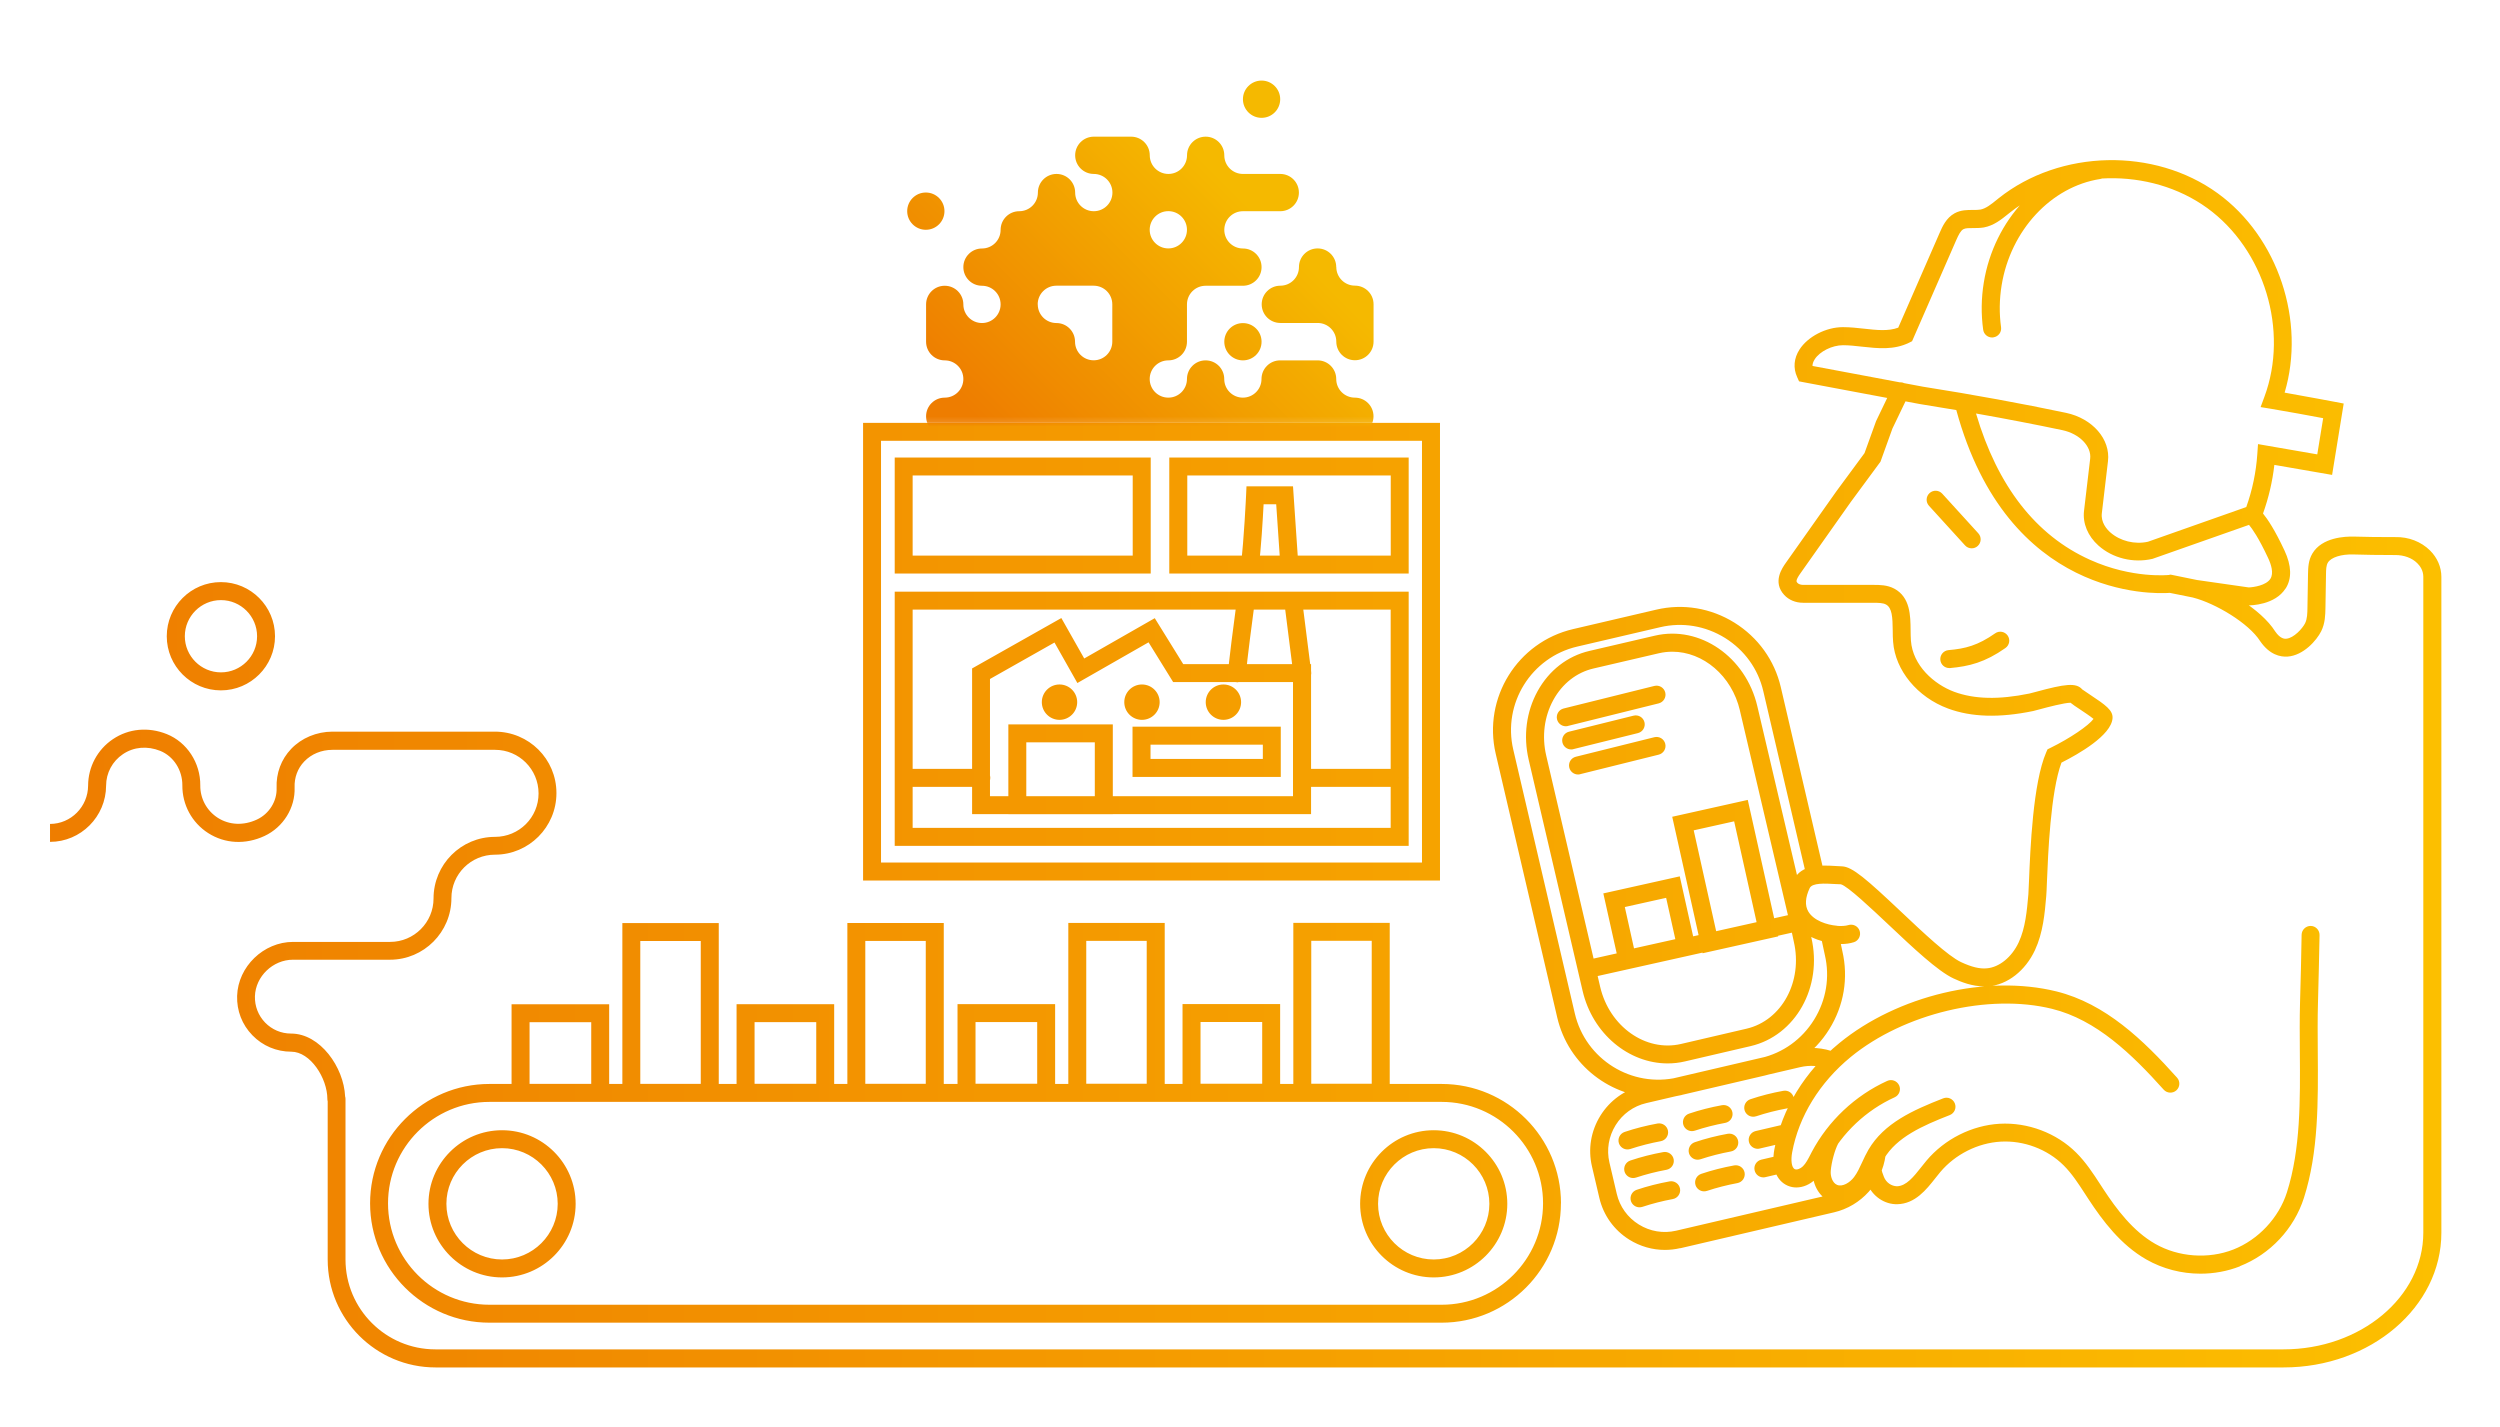
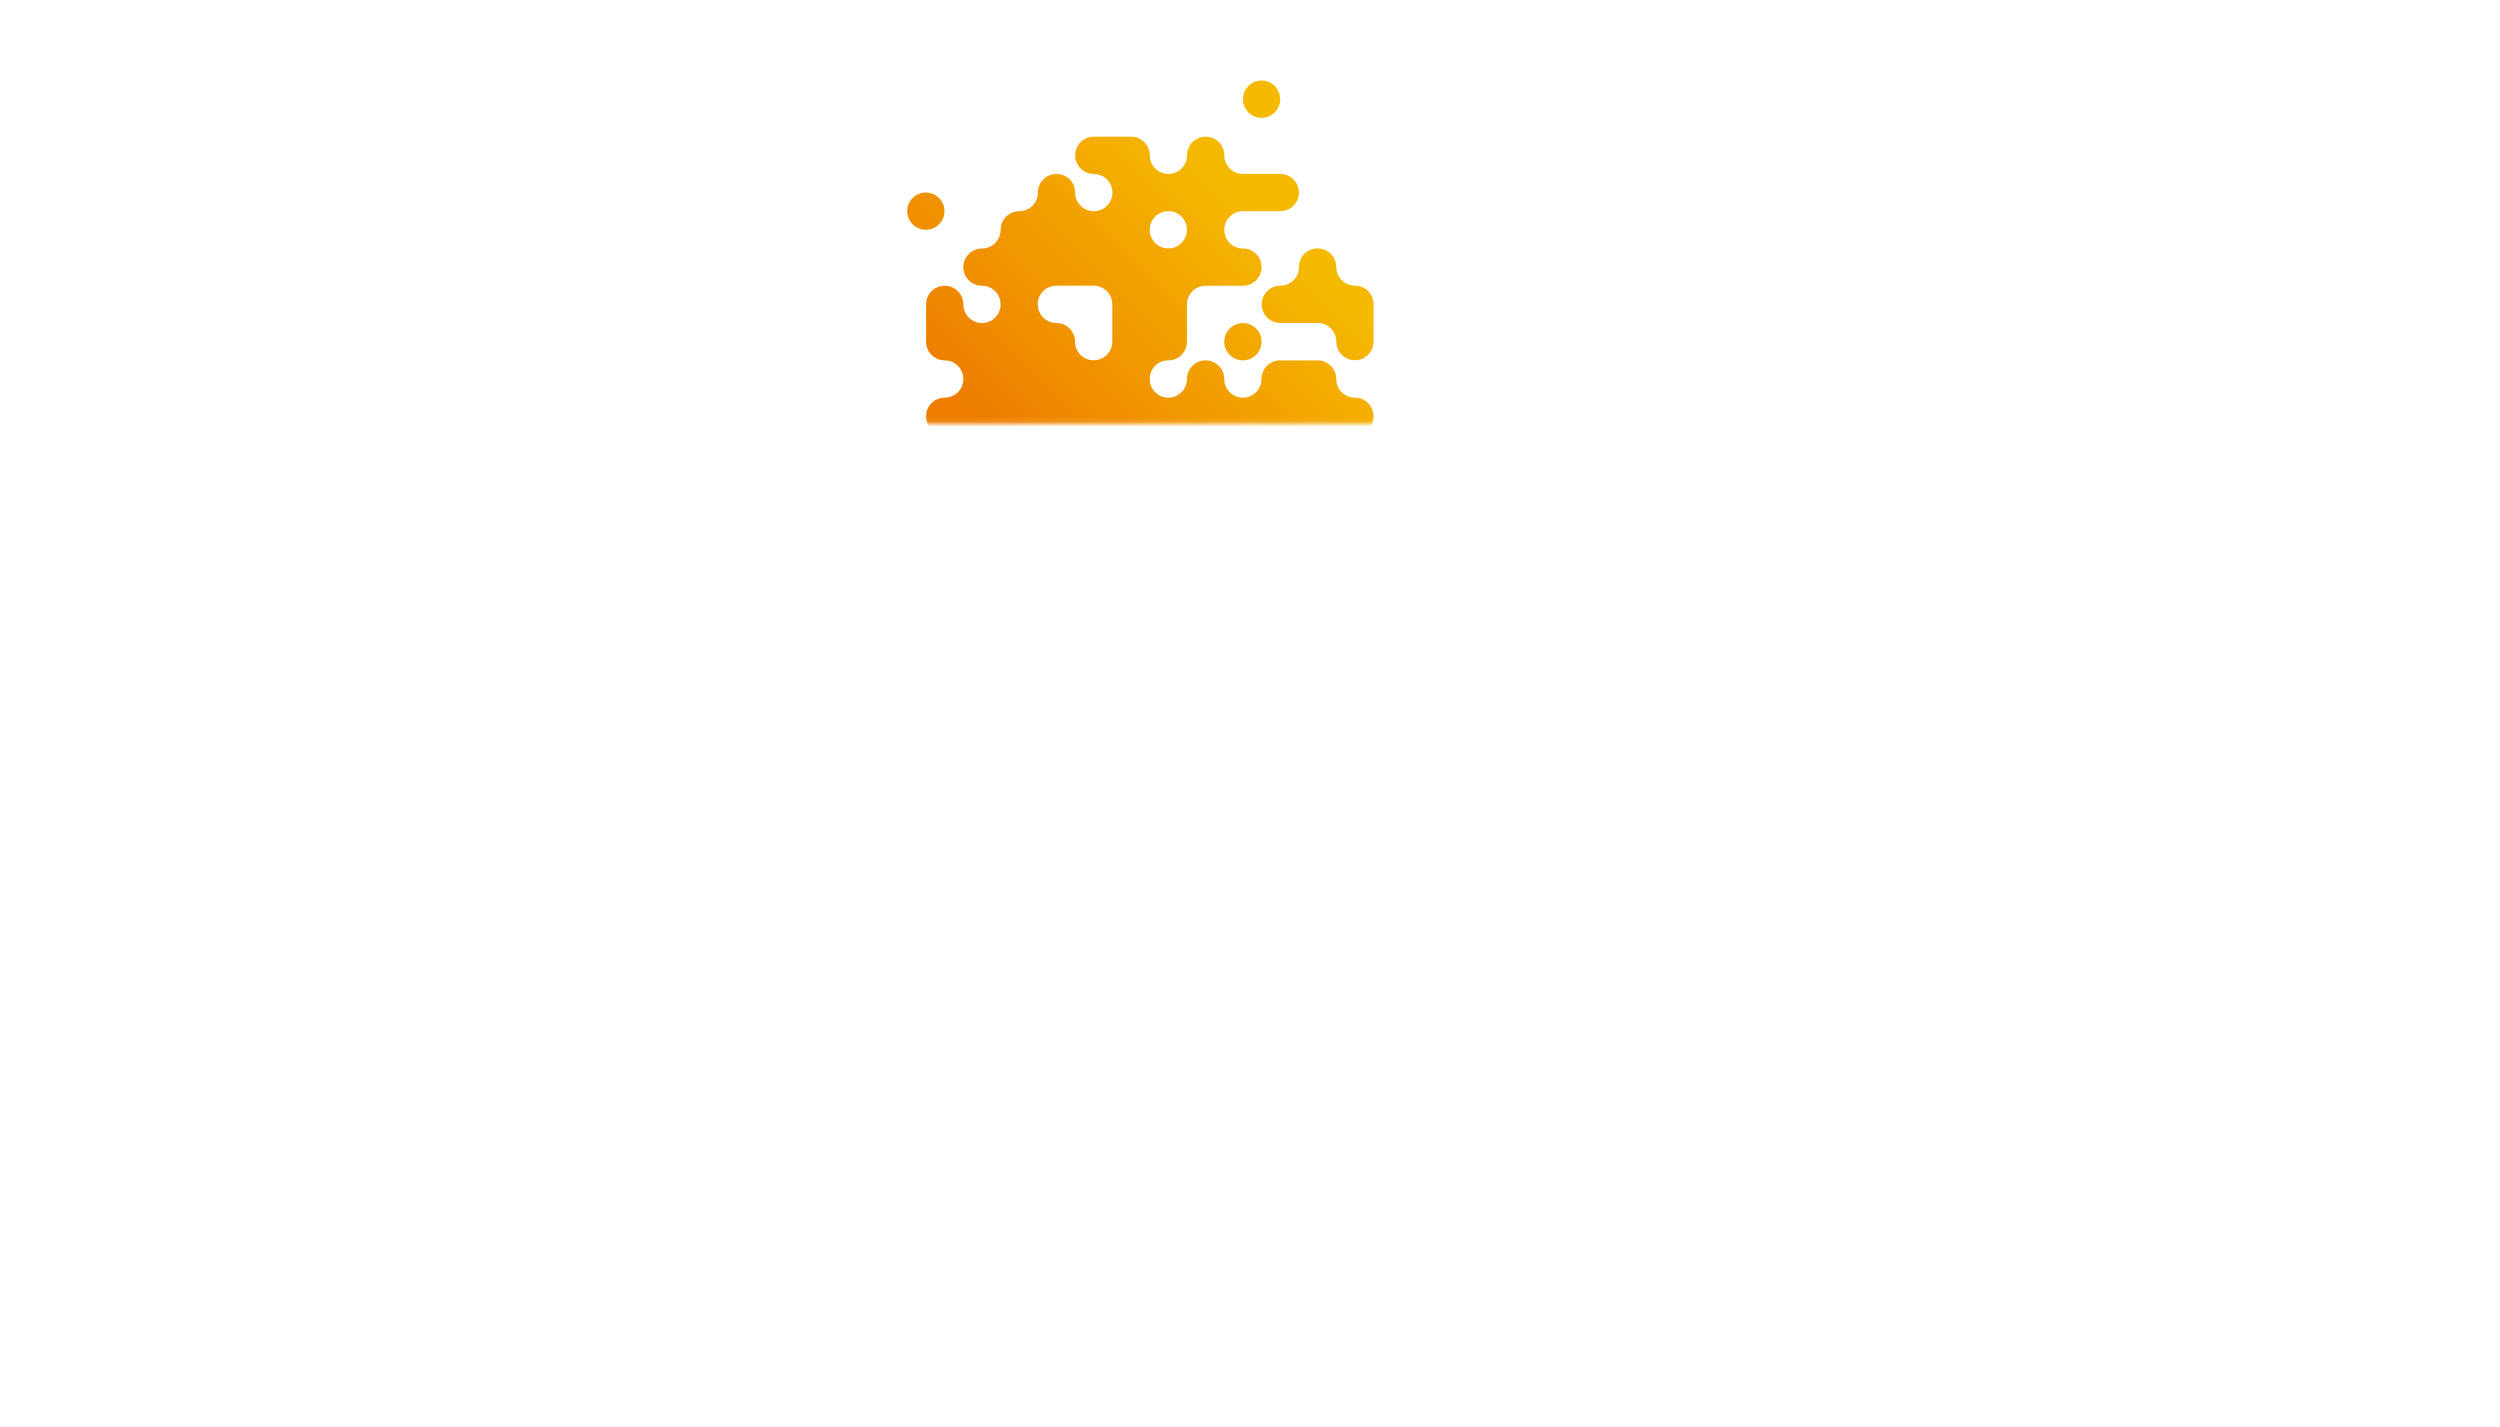
<svg xmlns="http://www.w3.org/2000/svg" width="501" height="286" viewBox="0 0 501 286" fill="none">
  <g clip-path="url(#clip0_1138_2231)">
-     <path d="M396.337 109.413C397.073 108.739 397.124 107.609 396.451 106.872L389.224 98.933C388.55 98.196 387.42 98.145 386.683 98.818C385.946 99.492 385.896 100.622 386.569 101.359L393.796 109.298C394.152 109.692 394.634 109.883 395.13 109.883C395.562 109.883 395.994 109.73 396.337 109.413ZM398.483 197.675C402.306 197.332 405.876 194.55 407.806 190.408C409.432 186.915 409.775 183.015 410.067 179.573C410.118 179.064 410.156 178.048 410.207 176.702C410.423 171.239 410.931 158.688 413.116 152.832C416.545 151.105 423.099 147.37 423.353 143.94C423.468 142.352 421.982 141.298 418.857 139.227C418.247 138.821 417.422 138.274 417.282 138.16C416.075 136.75 413.802 137.068 408.01 138.643C407.413 138.808 406.943 138.935 406.689 138.986C400.592 140.243 395.676 140.129 391.637 138.643C387.585 137.144 383.317 133.384 382.949 128.379C382.898 127.731 382.898 127.032 382.885 126.333C382.86 123.374 382.822 119.702 379.634 117.975C378.224 117.212 376.649 117.212 375.493 117.212H361.305C360.835 117.2 360.416 117.047 360.2 116.806C359.984 116.565 359.781 116.336 360.835 114.85L370.895 100.597L376.852 92.517L379.24 85.886L382.453 79.192C382.885 78.29 382.504 77.223 381.615 76.791C380.726 76.359 379.646 76.74 379.214 77.629L375.963 84.4L373.651 90.802L367.986 98.488L357.901 112.766C357.151 113.821 355.17 116.628 357.558 119.232C358.472 120.223 359.831 120.795 361.317 120.795H375.505C376.357 120.807 377.335 120.807 377.944 121.138C379.164 121.798 379.278 123.64 379.303 126.359C379.303 127.134 379.316 127.909 379.38 128.633C379.811 134.349 384.244 139.723 390.405 141.996C395.092 143.724 400.655 143.889 407.438 142.492C407.73 142.428 408.289 142.276 408.988 142.085C410.194 141.755 413.725 140.828 414.932 140.828C415.326 141.171 415.936 141.565 416.888 142.2C417.574 142.657 418.857 143.508 419.543 144.067C418.565 145.414 414.805 147.967 410.918 149.872L410.321 150.165L410.055 150.774C407.4 156.935 406.866 170.159 406.612 176.524C406.562 177.794 406.523 178.747 406.485 179.23C406.193 182.52 405.901 185.937 404.542 188.859C403.17 191.793 400.681 193.838 398.166 194.054C396.73 194.194 395.092 193.787 392.996 192.809C390.392 191.59 385.426 186.915 381.043 182.774C374.057 176.181 371.212 173.691 369.142 173.615C368.761 173.602 368.354 173.577 367.922 173.551C364.976 173.373 360.949 173.132 359.412 176.435C357.647 180.208 358.358 182.863 359.26 184.438C361.013 187.487 364.823 188.846 367.795 189.1C368.773 189.189 369.663 188.452 369.739 187.461C369.828 186.47 369.091 185.594 368.1 185.518C366.119 185.352 363.439 184.489 362.372 182.647C361.673 181.44 361.775 179.865 362.664 177.972C363.172 176.892 365.789 177.045 367.707 177.159C368.164 177.184 368.596 177.21 368.901 177.21C370.234 177.54 375.048 182.088 378.567 185.403C383.368 189.938 388.334 194.613 391.472 196.074C392.983 196.785 395.206 197.675 397.632 197.675C397.912 197.675 398.191 197.675 398.483 197.636V197.675ZM371.517 188.82C372.457 188.516 372.978 187.499 372.673 186.547C372.368 185.607 371.352 185.086 370.399 185.391C369.866 185.556 369.015 185.619 368.1 185.543C367.122 185.454 366.233 186.191 366.144 187.182C366.055 188.173 366.792 189.049 367.783 189.138C368.151 189.176 368.519 189.189 368.875 189.189C369.866 189.189 370.768 189.062 371.504 188.82H371.517ZM363.832 236.292C364.836 235.301 365.458 234.107 366.004 233.04L366.259 232.558C369.205 226.994 373.969 222.497 379.697 219.893C380.599 219.486 381.005 218.406 380.586 217.504C380.167 216.602 379.1 216.196 378.198 216.615C371.758 219.55 366.386 224.618 363.07 230.868L362.804 231.389C362.334 232.291 361.902 233.142 361.305 233.726C360.797 234.222 360.098 234.476 359.704 234.311C358.98 234.006 358.879 232.392 359.145 230.944C360.466 223.742 364.645 216.945 370.895 211.813C381.552 203.086 398.521 199.034 411.236 202.172C420.102 204.356 427.228 211.254 433.604 218.368C434.264 219.105 435.408 219.168 436.144 218.508C436.881 217.847 436.944 216.704 436.284 215.967C429.527 208.421 421.918 201.104 412.1 198.678C398.14 195.236 380.256 199.491 368.608 209.031C361.686 214.697 357.062 222.243 355.589 230.296C354.928 233.879 355.932 236.623 358.282 237.626C358.828 237.855 359.4 237.969 359.984 237.969C361.317 237.969 362.715 237.385 363.82 236.305L363.832 236.292ZM374.439 238.033C375.315 236.864 375.887 235.606 376.458 234.387C376.814 233.612 377.144 232.875 377.55 232.215C380.078 227.908 385.235 225.609 390.735 223.462C391.662 223.094 392.12 222.052 391.751 221.125C391.383 220.197 390.341 219.74 389.414 220.108C383.304 222.497 377.55 225.088 374.439 230.398C373.956 231.224 373.562 232.075 373.181 232.901C372.673 233.993 372.203 235.035 371.555 235.886C370.717 237.004 369.218 237.906 368.151 237.448C367.211 237.055 366.792 235.708 366.881 234.654C367.021 232.901 367.694 230.436 368.38 229.153C368.85 228.277 368.519 227.184 367.643 226.714C366.767 226.244 365.674 226.574 365.204 227.451C364.15 229.394 363.426 232.481 363.286 234.387C363.07 237.194 364.493 239.824 366.754 240.777C367.427 241.056 368.1 241.183 368.773 241.183C371.034 241.183 373.168 239.735 374.439 238.058V238.033ZM448.859 253.747C454.93 251.371 459.732 246.252 461.713 240.04C464.647 230.83 464.558 220.629 464.482 210.784C464.457 207.393 464.431 204.191 464.52 201.028C464.647 196.48 464.749 191.933 464.838 187.385C464.85 186.394 464.063 185.568 463.072 185.556H463.047C462.069 185.556 461.269 186.343 461.243 187.321C461.167 191.857 461.065 196.392 460.926 200.927C460.837 204.153 460.862 207.545 460.887 210.822C460.964 220.401 461.053 230.296 458.296 238.96C456.67 244.067 452.555 248.449 447.563 250.406C442.571 252.362 436.576 251.93 431.915 249.275C427.431 246.722 424.154 242.314 421.537 238.338L420.889 237.347C419.479 235.174 418.006 232.913 416.075 230.995C412.112 227.044 406.371 224.885 400.719 225.202C395.168 225.52 389.693 228.277 386.073 232.583C385.718 233.002 385.362 233.447 385.019 233.891C383.482 235.835 382.022 237.677 380.154 237.728C379.049 237.702 377.995 237.004 377.538 235.848C377.017 234.514 376.75 233.853 377.601 232.138C378.046 231.249 377.69 230.169 376.801 229.725C375.912 229.28 374.832 229.636 374.388 230.525C372.927 233.447 373.41 235.187 374.197 237.169C375.201 239.722 377.665 241.399 380.243 241.323C383.8 241.234 386.035 238.401 387.839 236.114C388.169 235.695 388.499 235.276 388.83 234.882C391.827 231.325 396.349 229.052 400.935 228.785C405.571 228.518 410.283 230.296 413.548 233.536C415.212 235.187 416.507 237.194 417.879 239.303L418.539 240.319C421.385 244.651 424.992 249.478 430.149 252.413C433.451 254.293 437.211 255.246 440.971 255.246C443.664 255.246 446.357 254.763 448.884 253.772L448.859 253.747ZM337.032 219.422L353.671 215.535C359.057 214.278 363.642 210.988 366.589 206.249C369.536 201.511 370.45 195.947 369.205 190.599L368.431 186.953C368.227 185.975 367.262 185.365 366.297 185.568C365.319 185.772 364.709 186.737 364.912 187.703L365.7 191.387C366.741 195.833 365.966 200.444 363.54 204.356C361.114 208.269 357.316 211 352.871 212.029L336.231 215.916C326.997 218.076 317.737 212.309 315.591 203.086L303.257 150.215C301.098 140.98 306.865 131.72 316.086 129.573L332.726 125.686C337.171 124.644 341.782 125.419 345.694 127.845C349.606 130.284 352.337 134.07 353.366 138.516L362.067 175.825C362.296 176.791 363.261 177.4 364.226 177.172C365.192 176.943 365.801 175.978 365.573 175.012L356.872 137.703C355.614 132.317 352.312 127.731 347.587 124.784C342.862 121.849 337.286 120.909 331.9 122.179L315.261 126.067C304.096 128.671 297.135 139.875 299.739 151.041L312.072 203.912C314.308 213.49 322.882 219.981 332.319 219.981C333.881 219.981 335.456 219.804 337.044 219.435L337.032 219.422ZM336.714 250.152L367.554 242.949C372.991 241.678 377.131 237.093 377.868 231.529C377.995 230.538 377.309 229.636 376.318 229.509C375.328 229.382 374.426 230.068 374.299 231.059C373.765 235.136 370.717 238.503 366.728 239.43L335.888 246.633C333.323 247.23 330.668 246.785 328.42 245.388C326.171 243.99 324.596 241.806 323.999 239.239L322.526 232.951C321.929 230.385 322.374 227.743 323.771 225.482C325.168 223.233 327.353 221.658 329.918 221.061L360.759 213.858C362.715 213.401 364.722 213.554 366.601 214.29C367.529 214.646 368.57 214.201 368.939 213.274C369.307 212.347 368.85 211.305 367.922 210.937C365.369 209.933 362.613 209.73 359.946 210.352L329.106 217.555C325.613 218.368 322.628 220.515 320.722 223.576C318.817 226.651 318.207 230.258 319.033 233.764L320.506 240.052C321.319 243.546 323.466 246.531 326.527 248.437C328.699 249.783 331.151 250.482 333.64 250.482C334.669 250.482 335.698 250.367 336.714 250.126V250.152ZM337.692 212.702L350.826 209.641C359.844 207.532 365.293 197.764 362.994 187.893L362.308 184.705L352.172 141.539C349.86 131.631 340.652 125.279 331.633 127.388L318.499 130.449C314.117 131.478 310.434 134.336 308.135 138.503C305.874 142.606 305.239 147.484 306.344 152.235L317.153 198.564C319.16 207.189 326.413 213.109 334.199 213.109C335.355 213.109 336.523 212.982 337.692 212.702ZM348.666 142.352L358.79 185.48L359.476 188.693C361.33 196.658 357.088 204.496 350.013 206.148L336.879 209.209C329.804 210.861 322.526 205.716 320.672 197.751L309.862 151.422C308.96 147.548 309.468 143.584 311.298 140.256C313.101 136.991 315.946 134.756 319.325 133.968L332.459 130.907C333.348 130.703 334.25 130.602 335.139 130.602C341.287 130.602 347.053 135.403 348.679 142.378L348.666 142.352ZM339.635 226.587C341.63 225.927 343.675 225.406 345.732 225.025C346.71 224.847 347.358 223.907 347.18 222.929C347.002 221.95 346.063 221.303 345.084 221.48C342.862 221.887 340.639 222.446 338.492 223.17C337.552 223.487 337.044 224.504 337.349 225.444C337.603 226.193 338.302 226.676 339.051 226.676C339.242 226.676 339.432 226.651 339.623 226.587H339.635ZM352.642 230.169L357.583 229.013C358.548 228.785 359.158 227.819 358.93 226.854C358.701 225.888 357.736 225.279 356.77 225.507L351.829 226.663C350.864 226.892 350.254 227.857 350.483 228.823C350.673 229.649 351.423 230.22 352.236 230.22C352.375 230.22 352.515 230.208 352.642 230.169ZM340.779 232.316C342.76 231.656 344.818 231.135 346.875 230.754C347.854 230.576 348.501 229.636 348.323 228.658C348.146 227.68 347.218 227.032 346.228 227.21C343.992 227.616 341.782 228.175 339.635 228.899C338.695 229.217 338.187 230.233 338.492 231.173C338.746 231.922 339.445 232.405 340.194 232.405C340.385 232.405 340.575 232.38 340.766 232.316H340.779ZM353.785 235.899L357.215 235.098C358.18 234.87 358.79 233.904 358.561 232.939C358.333 231.973 357.367 231.376 356.402 231.592L352.972 232.392C352.007 232.621 351.397 233.587 351.626 234.552C351.816 235.378 352.553 235.949 353.379 235.949C353.519 235.949 353.646 235.937 353.785 235.899ZM326.718 230.258C328.712 229.598 330.757 229.077 332.814 228.696C333.793 228.518 334.44 227.578 334.263 226.6C334.085 225.622 333.145 224.974 332.167 225.152C329.944 225.558 327.721 226.117 325.574 226.841C324.635 227.159 324.126 228.175 324.431 229.115C324.685 229.865 325.384 230.347 326.133 230.347C326.324 230.347 326.514 230.322 326.705 230.258H326.718ZM327.861 235.987C329.855 235.327 331.9 234.806 333.958 234.425C334.936 234.247 335.583 233.307 335.406 232.329C335.228 231.351 334.288 230.703 333.31 230.881C331.087 231.287 328.864 231.846 326.718 232.57C325.778 232.888 325.27 233.904 325.574 234.844C325.828 235.594 326.527 236.076 327.276 236.076C327.467 236.076 327.658 236.051 327.848 235.987H327.861ZM351.931 223.703C353.912 223.043 355.97 222.522 358.028 222.141C359.006 221.963 359.654 221.023 359.476 220.045C359.298 219.067 358.358 218.419 357.38 218.597C355.144 219.003 352.934 219.562 350.775 220.286C349.835 220.604 349.327 221.62 349.632 222.56C349.886 223.31 350.584 223.792 351.334 223.792C351.524 223.792 351.715 223.767 351.905 223.703H351.931ZM342.074 238.655C344.068 237.995 346.113 237.474 348.171 237.093C349.149 236.915 349.797 235.975 349.619 234.997C349.441 234.018 348.514 233.371 347.523 233.548C345.3 233.955 343.078 234.514 340.931 235.238C339.991 235.556 339.483 236.572 339.788 237.512C340.042 238.261 340.74 238.744 341.49 238.744C341.68 238.744 341.871 238.719 342.061 238.655H342.074ZM329.131 241.856C331.125 241.196 333.17 240.675 335.228 240.294C336.206 240.116 336.854 239.176 336.676 238.198C336.498 237.22 335.558 236.572 334.58 236.75C332.357 237.156 330.134 237.715 327.988 238.439C327.048 238.757 326.54 239.773 326.845 240.713C327.099 241.463 327.797 241.945 328.547 241.945C328.737 241.945 328.928 241.92 329.118 241.856H329.131ZM312.822 241.145C312.822 227.959 302.089 217.225 288.904 217.225H98.084C84.899 217.225 74.166 227.959 74.166 241.145C74.166 254.331 84.899 265.065 98.084 265.065H288.891C302.076 265.065 312.809 254.331 312.809 241.145H312.822ZM288.904 220.82C300.107 220.82 309.227 229.941 309.227 241.145C309.227 252.349 300.107 261.47 288.904 261.47H98.084C86.881 261.47 77.761 252.349 77.761 241.145C77.761 229.941 86.881 220.82 98.084 220.82H288.891H288.904ZM115.358 241.247C115.358 233.117 108.741 226.498 100.612 226.498C92.482 226.498 85.865 233.117 85.865 241.247C85.865 249.377 92.482 255.995 100.612 255.995C108.741 255.995 115.358 249.377 115.358 241.247ZM111.764 241.247C111.764 247.395 106.759 252.4 100.612 252.4C94.464 252.4 89.459 247.395 89.459 241.247C89.459 235.098 94.464 230.093 100.612 230.093C106.759 230.093 111.764 235.098 111.764 241.247ZM302.063 241.247C302.063 233.117 295.446 226.498 287.316 226.498C279.187 226.498 272.57 233.117 272.57 241.247C272.57 249.377 279.187 255.995 287.316 255.995C295.446 255.995 302.063 249.377 302.063 241.247ZM298.469 241.247C298.469 247.395 293.464 252.4 287.316 252.4C281.169 252.4 276.164 247.395 276.164 241.247C276.164 235.098 281.169 230.093 287.316 230.093C293.464 230.093 298.469 235.098 298.469 241.247ZM122.078 201.257H102.517V220.82H122.078V201.257ZM106.124 204.852H118.483V217.212H106.124V204.852ZM144.039 184.984H124.72V220.82H144.039V184.984ZM128.314 188.579H140.432V217.212H128.314V188.579ZM167.169 201.244H147.608V220.807H167.169V201.244ZM151.216 204.839H163.575V217.199H151.216V204.839ZM189.131 184.971H169.811V220.807H189.131V184.971ZM173.406 188.566H185.524V217.199H173.406V188.566ZM211.448 201.231H191.887V220.794H211.448V201.231ZM195.495 204.826H207.853V217.187H195.495V204.826ZM233.41 184.959H214.09V220.794H233.41V184.959ZM217.685 188.554H229.802V217.187H217.685V188.554ZM256.54 201.219H236.979V220.782H256.54V201.219ZM240.586 204.814H252.945V217.174H240.586V204.814ZM278.501 184.946H259.182V220.782H278.501V184.946ZM262.776 188.541H274.894V217.174H262.776V188.541ZM340.042 190.942L336.625 175.622L321.307 179.039L324.723 194.359L340.042 190.942ZM333.894 179.928L335.736 188.211L327.454 190.053L325.613 181.77L333.894 179.928ZM356.351 187.639L350.254 160.302L335.114 163.681L341.21 191.031L356.351 187.652V187.639ZM347.523 164.595L352.045 184.908L343.941 186.712L339.419 166.399L347.523 164.595ZM319.224 195.807L359.793 186.75C360.759 186.534 361.368 185.568 361.152 184.603C360.936 183.638 359.971 183.028 359.006 183.244L318.436 192.301C317.471 192.517 316.861 193.483 317.077 194.448C317.267 195.286 318.004 195.858 318.83 195.858C318.957 195.858 319.096 195.845 319.224 195.807ZM314.219 145.477L332.408 140.955C333.373 140.713 333.958 139.735 333.716 138.77C333.475 137.804 332.497 137.22 331.532 137.461L313.343 141.984C312.377 142.225 311.793 143.203 312.034 144.169C312.237 144.982 312.974 145.541 313.774 145.541C313.914 145.541 314.067 145.528 314.206 145.49L314.219 145.477ZM315.299 150.126L328.242 146.913C329.207 146.671 329.791 145.693 329.55 144.728C329.309 143.762 328.331 143.178 327.365 143.419L314.422 146.633C313.457 146.874 312.873 147.853 313.114 148.818C313.317 149.631 314.054 150.19 314.854 150.19C314.994 150.19 315.146 150.177 315.286 150.139L315.299 150.126ZM316.67 155.144L332.408 151.232C333.373 150.99 333.958 150.012 333.716 149.047C333.475 148.081 332.497 147.497 331.532 147.738L315.794 151.651C314.829 151.892 314.244 152.87 314.486 153.836C314.689 154.649 315.426 155.208 316.226 155.208C316.366 155.208 316.518 155.195 316.658 155.157L316.67 155.144ZM288.574 84.743H172.961V176.46H288.574V84.819V84.743ZM176.556 88.338H284.967V172.853H176.556V88.414V88.338ZM262.738 133.091H237.119L231.415 123.882L217.278 131.961L212.693 123.856L194.809 133.955V163.147H262.738V133.079V133.091ZM198.403 136.064L211.321 128.76L215.906 136.877L230.171 128.722L235.099 136.686H259.118V159.552H198.391V136.064H198.403ZM223.007 145.172H202.074V163.16H223.007V145.172ZM205.669 148.767H219.399V159.552H205.669V148.767ZM256.667 145.63H226.957V155.703H256.667V145.63ZM230.564 149.225H253.072V152.095H230.564V149.225ZM215.868 140.713C215.868 138.757 214.281 137.169 212.325 137.169C210.368 137.169 208.781 138.757 208.781 140.713C208.781 142.67 210.368 144.258 212.325 144.258C214.281 144.258 215.868 142.67 215.868 140.713ZM212.325 140.764C212.325 140.764 212.274 140.739 212.274 140.713L212.325 140.764ZM232.394 140.713C232.394 138.757 230.806 137.169 228.85 137.169C226.894 137.169 225.306 138.757 225.306 140.713C225.306 142.67 226.894 144.258 228.85 144.258C230.806 144.258 232.394 142.67 232.394 140.713ZM228.85 140.764C228.85 140.764 228.799 140.739 228.799 140.713L228.85 140.764ZM248.715 140.713C248.715 138.757 247.128 137.169 245.172 137.169C243.215 137.169 241.628 138.757 241.628 140.713C241.628 142.67 243.215 144.258 245.172 144.258C247.128 144.258 248.715 142.67 248.715 140.713ZM245.172 140.764C245.172 140.764 245.121 140.739 245.121 140.713L245.172 140.764ZM230.603 91.692H179.3V114.939H230.603V91.692ZM182.894 95.287H226.995V111.344H182.894V95.287ZM282.299 91.692H234.324V114.939H282.299V91.692ZM237.932 95.287H278.705V111.344H237.932V95.287ZM282.299 118.572H179.3V169.512H282.299V118.572ZM182.894 122.167H278.692V165.904H182.894V122.167ZM261.201 136.674C262.192 136.547 262.891 135.645 262.764 134.667L261.036 121.011C260.909 120.02 260.007 119.321 259.029 119.448C258.039 119.575 257.34 120.477 257.467 121.455L259.194 135.111C259.309 136.026 260.084 136.686 260.973 136.686C261.049 136.686 261.125 136.686 261.201 136.674ZM252.272 113.313C252.716 110.086 253.072 104.027 253.225 101.054H255.752L256.578 113.186C256.641 114.176 257.505 114.913 258.496 114.862C259.487 114.799 260.236 113.935 260.172 112.944L259.118 97.459H249.795L249.719 99.174C249.719 99.263 249.262 108.701 248.703 112.83C248.563 113.821 249.262 114.723 250.24 114.862C250.316 114.862 250.405 114.875 250.481 114.875C251.37 114.875 252.145 114.215 252.259 113.313H252.272ZM248.093 136.712C249.084 136.623 249.82 135.785 249.732 134.794C249.732 134.451 249.884 132.469 251.345 121.468C251.472 120.477 250.786 119.575 249.795 119.448C248.817 119.321 247.902 120.007 247.775 120.998C246.048 134.006 246.099 134.654 246.137 135.048C246.213 135.988 247.013 136.725 247.941 136.725C247.991 136.725 248.042 136.725 248.093 136.725V136.712ZM198.454 155.881C198.454 154.89 197.654 154.077 196.65 154.077H182.958C181.967 154.077 181.154 154.877 181.154 155.881C181.154 156.885 181.954 157.685 182.958 157.685H196.65C197.641 157.685 198.454 156.885 198.454 155.881ZM282.312 155.881C282.312 154.89 281.512 154.077 280.508 154.077H262.383C261.392 154.077 260.579 154.877 260.579 155.881C260.579 156.885 261.379 157.685 262.383 157.685H280.508C281.499 157.685 282.312 156.885 282.312 155.881ZM55.113 127.502C55.113 121.519 50.249 116.654 44.266 116.654C38.283 116.654 33.419 121.519 33.419 127.502C33.419 133.485 38.283 138.351 44.266 138.351C50.249 138.351 55.113 133.485 55.113 127.502ZM51.519 127.502C51.519 131.504 48.267 134.743 44.279 134.743C40.29 134.743 37.039 131.491 37.039 127.502C37.039 123.513 40.29 120.261 44.279 120.261C48.267 120.261 51.519 123.513 51.519 127.502ZM399.474 67.606C400.465 67.467 401.151 66.565 401.011 65.574C400.63 62.817 400.668 59.984 401.125 57.177C402.916 46.151 411.045 37.398 420.877 35.874C421.855 35.721 422.528 34.807 422.375 33.816C422.223 32.825 421.296 32.152 420.318 32.317C408.962 34.07 399.601 44.055 397.556 56.605C397.035 59.781 396.997 62.97 397.429 66.082C397.556 66.984 398.331 67.632 399.207 67.632C399.296 67.632 399.372 67.632 399.461 67.619L399.474 67.606ZM458.042 117.937C459.312 115.929 459.236 113.376 457.814 110.327C455.883 106.186 454.422 104.027 453.508 102.909C454.638 99.758 455.4 96.494 455.781 93.165L467.353 95.172L469.677 80.869L467.95 80.538C467.886 80.538 462.145 79.433 457.839 78.684C462.094 64.367 456.556 47.535 444.426 38.732C431.711 29.509 412.849 29.942 400.554 39.71L400.096 40.079C399.004 40.968 397.962 41.794 396.883 41.997C396.451 42.073 395.93 42.073 395.397 42.073C394.253 42.073 392.958 42.06 391.7 42.746C390.011 43.674 389.249 45.427 388.741 46.583L380.408 65.663C378.414 66.412 376.039 66.146 373.537 65.866C372.178 65.714 370.768 65.561 369.37 65.561H369.307C365.928 65.561 362.283 67.454 360.619 70.046C359.488 71.811 359.323 73.767 360.149 75.571L360.53 76.422L361.445 76.6C365.268 77.324 369.167 78.049 373.067 78.785C376.966 79.509 380.853 80.234 384.727 80.97C387.204 81.364 389.643 81.77 392.043 82.177C402.332 119.944 431.445 119.054 434.836 118.813L439.688 119.791L450.294 121.316H450.548C451.094 121.328 455.934 121.239 458.03 117.924L458.042 117.937ZM434.747 115.218C434.671 115.218 427.355 116.031 418.832 112.182C407.971 107.291 400.3 97.434 395.994 82.863C402.091 83.943 407.883 85.061 413.306 86.204C416.723 86.928 419.175 89.443 418.87 91.933L417.638 102.375C417.345 104.89 418.4 107.431 420.534 109.336C423.379 111.877 427.532 112.893 431.368 111.991L450.701 105.183C451.31 105.907 452.631 107.749 454.537 111.839C455.134 113.109 455.692 114.862 454.994 115.98C454.143 117.327 451.615 117.683 450.65 117.721L440.285 116.234L435.001 115.155L434.722 115.193L434.747 115.218ZM363.667 72.002C364.671 70.427 367.16 69.182 369.332 69.182C370.564 69.182 371.822 69.321 373.156 69.474C376.293 69.817 379.532 70.185 382.593 68.674L383.177 68.381L392.056 48.056C392.475 47.116 392.894 46.24 393.453 45.935C393.898 45.693 394.596 45.706 395.397 45.706C396.057 45.706 396.807 45.706 397.569 45.579C399.55 45.211 401.062 43.991 402.383 42.924L402.815 42.581C413.891 33.778 430.873 33.397 442.33 41.692C453.787 50 458.715 66.26 453.787 79.522L453.025 81.58L455.184 81.936C458.144 82.418 462.983 83.32 465.562 83.803L464.381 91.057L452.504 88.999L452.365 90.993C452.123 94.626 451.374 98.196 450.154 101.613L430.454 108.562C427.812 109.159 424.865 108.422 422.922 106.707C422.185 106.059 420.991 104.687 421.207 102.858L422.439 92.416C422.96 88.02 419.352 83.867 414.043 82.736C405.304 80.894 395.638 79.116 385.349 77.49C381.526 76.766 377.627 76.041 373.727 75.305C370.209 74.644 366.69 73.996 363.223 73.336C363.223 72.98 363.324 72.548 363.642 72.053L363.667 72.002ZM390.799 133.879C394.596 133.536 397.785 132.749 401.887 129.865C402.7 129.293 402.903 128.175 402.332 127.362C401.76 126.549 400.642 126.346 399.83 126.918C396.349 129.357 393.86 129.992 390.481 130.284C389.49 130.373 388.754 131.25 388.842 132.24C388.931 133.18 389.706 133.879 390.633 133.879C390.684 133.879 390.735 133.879 390.799 133.879ZM10.022 168.711C16.195 168.711 21.238 163.655 21.263 157.444C21.263 154.903 22.533 152.54 24.642 151.13C26.801 149.669 29.519 149.441 32.098 150.469C34.778 151.549 36.569 154.331 36.543 157.393C36.518 161.267 38.449 164.85 41.713 166.946C45.066 169.092 49.182 169.308 53.005 167.53C56.777 165.777 59.191 161.864 59.038 157.799C58.962 155.83 59.648 153.976 60.969 152.604C62.404 151.105 64.424 150.266 66.634 150.266H99.227C104.028 150.266 107.928 154.179 107.928 159.006C107.928 163.833 104.028 167.708 99.189 167.708C92.406 167.708 86.881 173.234 86.881 180.055C86.881 184.857 82.981 188.757 78.18 188.757H58.733C52.827 188.757 47.696 193.711 47.518 199.58C47.429 202.54 48.508 205.347 50.579 207.469C52.637 209.59 55.406 210.759 58.365 210.759C62.201 210.759 65.605 216.069 65.605 220.248C65.605 220.401 65.631 220.566 65.669 220.706V252.425C65.669 264.341 75.36 274.034 87.275 274.034H457.636C475.075 274.034 489.251 261.927 489.251 247.052V115.599C489.251 113.643 488.438 111.763 486.964 110.302C485.199 108.562 482.671 107.558 479.991 107.634H479.547C476.638 107.634 474.237 107.609 471.798 107.533C469.906 107.482 465.333 107.685 463.402 110.924C462.577 112.309 462.551 113.783 462.526 115.066L462.412 121.773C462.399 122.878 462.374 124.021 461.942 124.898C461.434 125.927 459.681 127.883 458.169 127.998C457.877 128.023 457.001 128.074 455.946 126.537C453.127 122.052 445.633 117.619 440.412 116.285C439.447 116.031 438.469 116.615 438.227 117.581C437.986 118.546 438.558 119.524 439.523 119.766C443.969 120.909 450.637 124.86 452.949 128.506C454.829 131.224 456.975 131.681 458.436 131.58C461.612 131.351 464.253 128.34 465.168 126.499C465.968 124.898 465.994 123.183 466.019 121.824L466.133 115.015C466.146 114.176 466.159 113.325 466.502 112.754C467.124 111.699 469.195 111.026 471.684 111.115C474.161 111.191 476.574 111.229 479.547 111.229H480.029C481.731 111.229 483.332 111.788 484.411 112.855C484.97 113.402 485.631 114.316 485.631 115.586V247.027C485.631 259.92 473.056 270.413 457.61 270.413H87.249C77.316 270.413 69.238 262.334 69.238 252.4V220.223C69.238 220.058 69.213 219.88 69.162 219.727C68.908 213.897 64.17 207.126 58.327 207.126C56.346 207.126 54.504 206.338 53.132 204.928C51.76 203.505 51.036 201.638 51.087 199.656C51.201 195.68 54.694 192.327 58.708 192.327H78.155C84.937 192.327 90.463 186.801 90.463 179.979C90.463 175.177 94.362 171.277 99.202 171.277C105.984 171.277 111.51 165.751 111.51 158.93C111.51 152.108 105.984 146.62 99.163 146.62H66.609C63.446 146.633 60.435 147.891 58.352 150.076C56.346 152.172 55.317 154.954 55.431 157.914C55.533 160.543 53.945 163.096 51.481 164.24C48.801 165.485 45.955 165.358 43.656 163.897C41.434 162.474 40.112 160.035 40.138 157.405C40.176 152.87 37.471 148.742 33.431 147.116C29.722 145.63 25.785 145.998 22.622 148.132C19.523 150.215 17.668 153.696 17.656 157.431C17.643 161.661 14.213 165.116 10.022 165.116" fill="url(#paint0_linear_1138_2231)" />
    <mask id="mask0_1138_2231" style="mask-type:luminance" maskUnits="userSpaceOnUse" x="149" y="-16" width="153" height="101">
      <path d="M301.149 -15.371H149.704V84.896H301.149V-15.371Z" fill="white" />
    </mask>
    <g mask="url(#mask0_1138_2231)">
      <path d="M226.652 124.542C226.652 126.613 224.976 128.277 222.918 128.277C220.86 128.277 219.184 126.6 219.184 124.542C219.184 122.484 220.86 120.807 222.918 120.807C224.976 120.807 226.652 122.484 226.652 124.542ZM278.984 94.639C276.914 94.639 275.25 96.316 275.25 98.374C275.25 100.432 276.926 102.108 278.984 102.108C281.054 102.108 282.718 100.432 282.718 98.374C282.718 96.316 281.042 94.639 278.984 94.639ZM252.818 23.615C254.888 23.615 256.552 21.938 256.552 19.881C256.552 17.823 254.876 16.146 252.818 16.146C250.76 16.146 249.084 17.823 249.084 19.881C249.084 21.938 250.76 23.615 252.818 23.615ZM185.536 46.049C187.607 46.049 189.271 44.372 189.271 42.314C189.271 40.256 187.594 38.58 185.536 38.58C183.479 38.58 181.802 40.256 181.802 42.314C181.802 44.372 183.479 46.049 185.536 46.049ZM249.084 72.218C251.154 72.218 252.818 70.541 252.818 68.483C252.818 66.412 251.141 64.748 249.084 64.748C247.013 64.748 245.349 66.425 245.349 68.483C245.349 70.554 247.026 72.218 249.084 72.218ZM256.565 72.218H264.047C266.117 72.218 267.781 73.894 267.781 75.953C267.781 78.023 269.458 79.687 271.515 79.687C273.586 79.687 275.25 81.364 275.25 83.422C275.25 85.493 273.573 87.157 271.515 87.157C269.445 87.157 267.781 88.834 267.781 90.891C267.781 92.962 266.104 94.626 264.047 94.626C261.976 94.626 260.312 92.949 260.312 90.891C260.312 88.821 258.636 87.157 256.578 87.157H249.096C247.026 87.157 245.362 88.834 245.362 90.891C245.362 92.962 243.685 94.626 241.628 94.626C239.557 94.626 237.893 92.949 237.893 90.891C237.893 88.821 236.217 87.157 234.159 87.157C232.089 87.157 230.425 88.834 230.425 90.891C230.425 92.962 232.101 94.626 234.159 94.626C236.229 94.626 237.893 96.303 237.893 98.361C237.893 100.432 239.57 102.096 241.628 102.096C243.698 102.096 245.362 100.419 245.362 98.361C245.362 96.29 247.039 94.626 249.096 94.626H256.578C258.648 94.626 260.312 96.303 260.312 98.361V105.843C260.312 107.914 258.636 109.578 256.578 109.578H249.096C247.026 109.578 245.362 111.255 245.362 113.313C245.362 115.383 243.685 117.047 241.628 117.047H234.146C232.076 117.047 230.412 115.37 230.412 113.313V105.83C230.412 103.76 228.735 102.096 226.678 102.096C224.607 102.096 222.943 103.772 222.943 105.83V113.313C222.943 115.383 221.267 117.047 219.209 117.047C217.139 117.047 215.475 115.37 215.475 113.313C215.475 111.242 213.798 109.578 211.74 109.578H204.259C202.188 109.578 200.524 107.901 200.524 105.843V98.361C200.524 96.29 198.848 94.626 196.79 94.626C194.72 94.626 193.056 92.949 193.056 90.891C193.056 88.821 191.379 87.157 189.321 87.157C187.251 87.157 185.587 85.48 185.587 83.422C185.587 81.351 187.264 79.687 189.321 79.687C191.392 79.687 193.056 78.01 193.056 75.953C193.056 73.882 191.379 72.218 189.321 72.218C187.251 72.218 185.587 70.541 185.587 68.483V61.001C185.587 58.93 187.264 57.266 189.321 57.266C191.392 57.266 193.056 58.943 193.056 61.001C193.056 63.071 194.732 64.736 196.79 64.736C198.861 64.736 200.524 63.059 200.524 61.001C200.524 58.93 198.848 57.266 196.79 57.266C194.72 57.266 193.056 55.589 193.056 53.531C193.056 51.461 194.732 49.797 196.79 49.797C198.861 49.797 200.524 48.12 200.524 46.062C200.524 43.991 202.201 42.327 204.259 42.327C206.329 42.327 207.993 40.65 207.993 38.592C207.993 36.522 209.67 34.858 211.728 34.858C213.798 34.858 215.462 36.534 215.462 38.592C215.462 40.663 217.139 42.327 219.196 42.327C221.267 42.327 222.931 40.65 222.931 38.592C222.931 36.522 221.254 34.858 219.196 34.858C217.126 34.858 215.462 33.181 215.462 31.123C215.462 29.052 217.139 27.388 219.196 27.388H226.678C228.748 27.388 230.412 29.065 230.412 31.123C230.412 33.194 232.089 34.858 234.146 34.858C236.217 34.858 237.881 33.181 237.881 31.123C237.881 29.052 239.557 27.388 241.615 27.388C243.685 27.388 245.349 29.065 245.349 31.123C245.349 33.194 247.026 34.858 249.084 34.858H256.565C258.636 34.858 260.299 36.534 260.299 38.592C260.299 40.663 258.623 42.327 256.565 42.327H249.084C247.013 42.327 245.349 44.004 245.349 46.062C245.349 48.132 247.026 49.797 249.084 49.797C251.154 49.797 252.818 51.473 252.818 53.531C252.818 55.602 251.141 57.266 249.084 57.266H241.602C239.532 57.266 237.868 58.943 237.868 61.001V68.483C237.868 70.554 236.191 72.218 234.134 72.218C232.063 72.218 230.399 73.894 230.399 75.953C230.399 78.023 232.076 79.687 234.134 79.687C236.204 79.687 237.868 78.01 237.868 75.953C237.868 73.882 239.545 72.218 241.602 72.218C243.673 72.218 245.337 73.894 245.337 75.953C245.337 78.023 247.013 79.687 249.071 79.687C251.141 79.687 252.805 78.01 252.805 75.953C252.805 73.882 254.482 72.218 256.54 72.218H256.565ZM234.134 42.314C232.063 42.314 230.399 43.991 230.399 46.049C230.399 48.12 232.076 49.784 234.134 49.784C236.204 49.784 237.868 48.107 237.868 46.049C237.868 43.978 236.191 42.314 234.134 42.314ZM207.968 61.001C207.968 63.071 209.644 64.736 211.702 64.736C213.773 64.736 215.436 66.412 215.436 68.47C215.436 70.541 217.113 72.205 219.171 72.205C221.241 72.205 222.905 70.528 222.905 68.47V60.988C222.905 58.917 221.229 57.253 219.171 57.253H211.689C209.619 57.253 207.955 58.93 207.955 60.988L207.968 61.001ZM207.968 90.904C207.968 92.975 209.644 94.639 211.702 94.639C213.773 94.639 215.436 92.962 215.436 90.904C215.436 88.834 213.76 87.169 211.702 87.169C209.632 87.169 207.968 88.846 207.968 90.904ZM267.781 53.519C267.781 51.448 266.104 49.784 264.047 49.784C261.976 49.784 260.312 51.461 260.312 53.519C260.312 55.589 258.636 57.253 256.578 57.253C254.507 57.253 252.843 58.93 252.843 60.988C252.843 63.059 254.52 64.723 256.578 64.723H264.059C266.13 64.723 267.794 66.4 267.794 68.458C267.794 70.528 269.47 72.192 271.528 72.192C273.598 72.192 275.262 70.516 275.262 68.458V60.975C275.262 58.905 273.586 57.241 271.528 57.241C269.458 57.241 267.794 55.564 267.794 53.506L267.781 53.519Z" fill="url(#paint1_linear_1138_2231)" />
    </g>
  </g>
  <defs>
    <linearGradient id="paint0_linear_1138_2231" x1="10.022" y1="153.061" x2="489.263" y2="153.061" gradientUnits="userSpaceOnUse">
      <stop stop-color="#EE7D00" />
      <stop offset="1" stop-color="#FCBF00" />
    </linearGradient>
    <linearGradient id="paint1_linear_1138_2231" x1="197.844" y1="104.751" x2="270.418" y2="32.185" gradientUnits="userSpaceOnUse">
      <stop offset="0.13" stop-color="#EE7D00" />
      <stop offset="0.8" stop-color="#F5B900" />
    </linearGradient>
    <clipPath id="clip0_1138_2231">
      <rect width="501" height="286" fill="white" />
    </clipPath>
  </defs>
</svg>